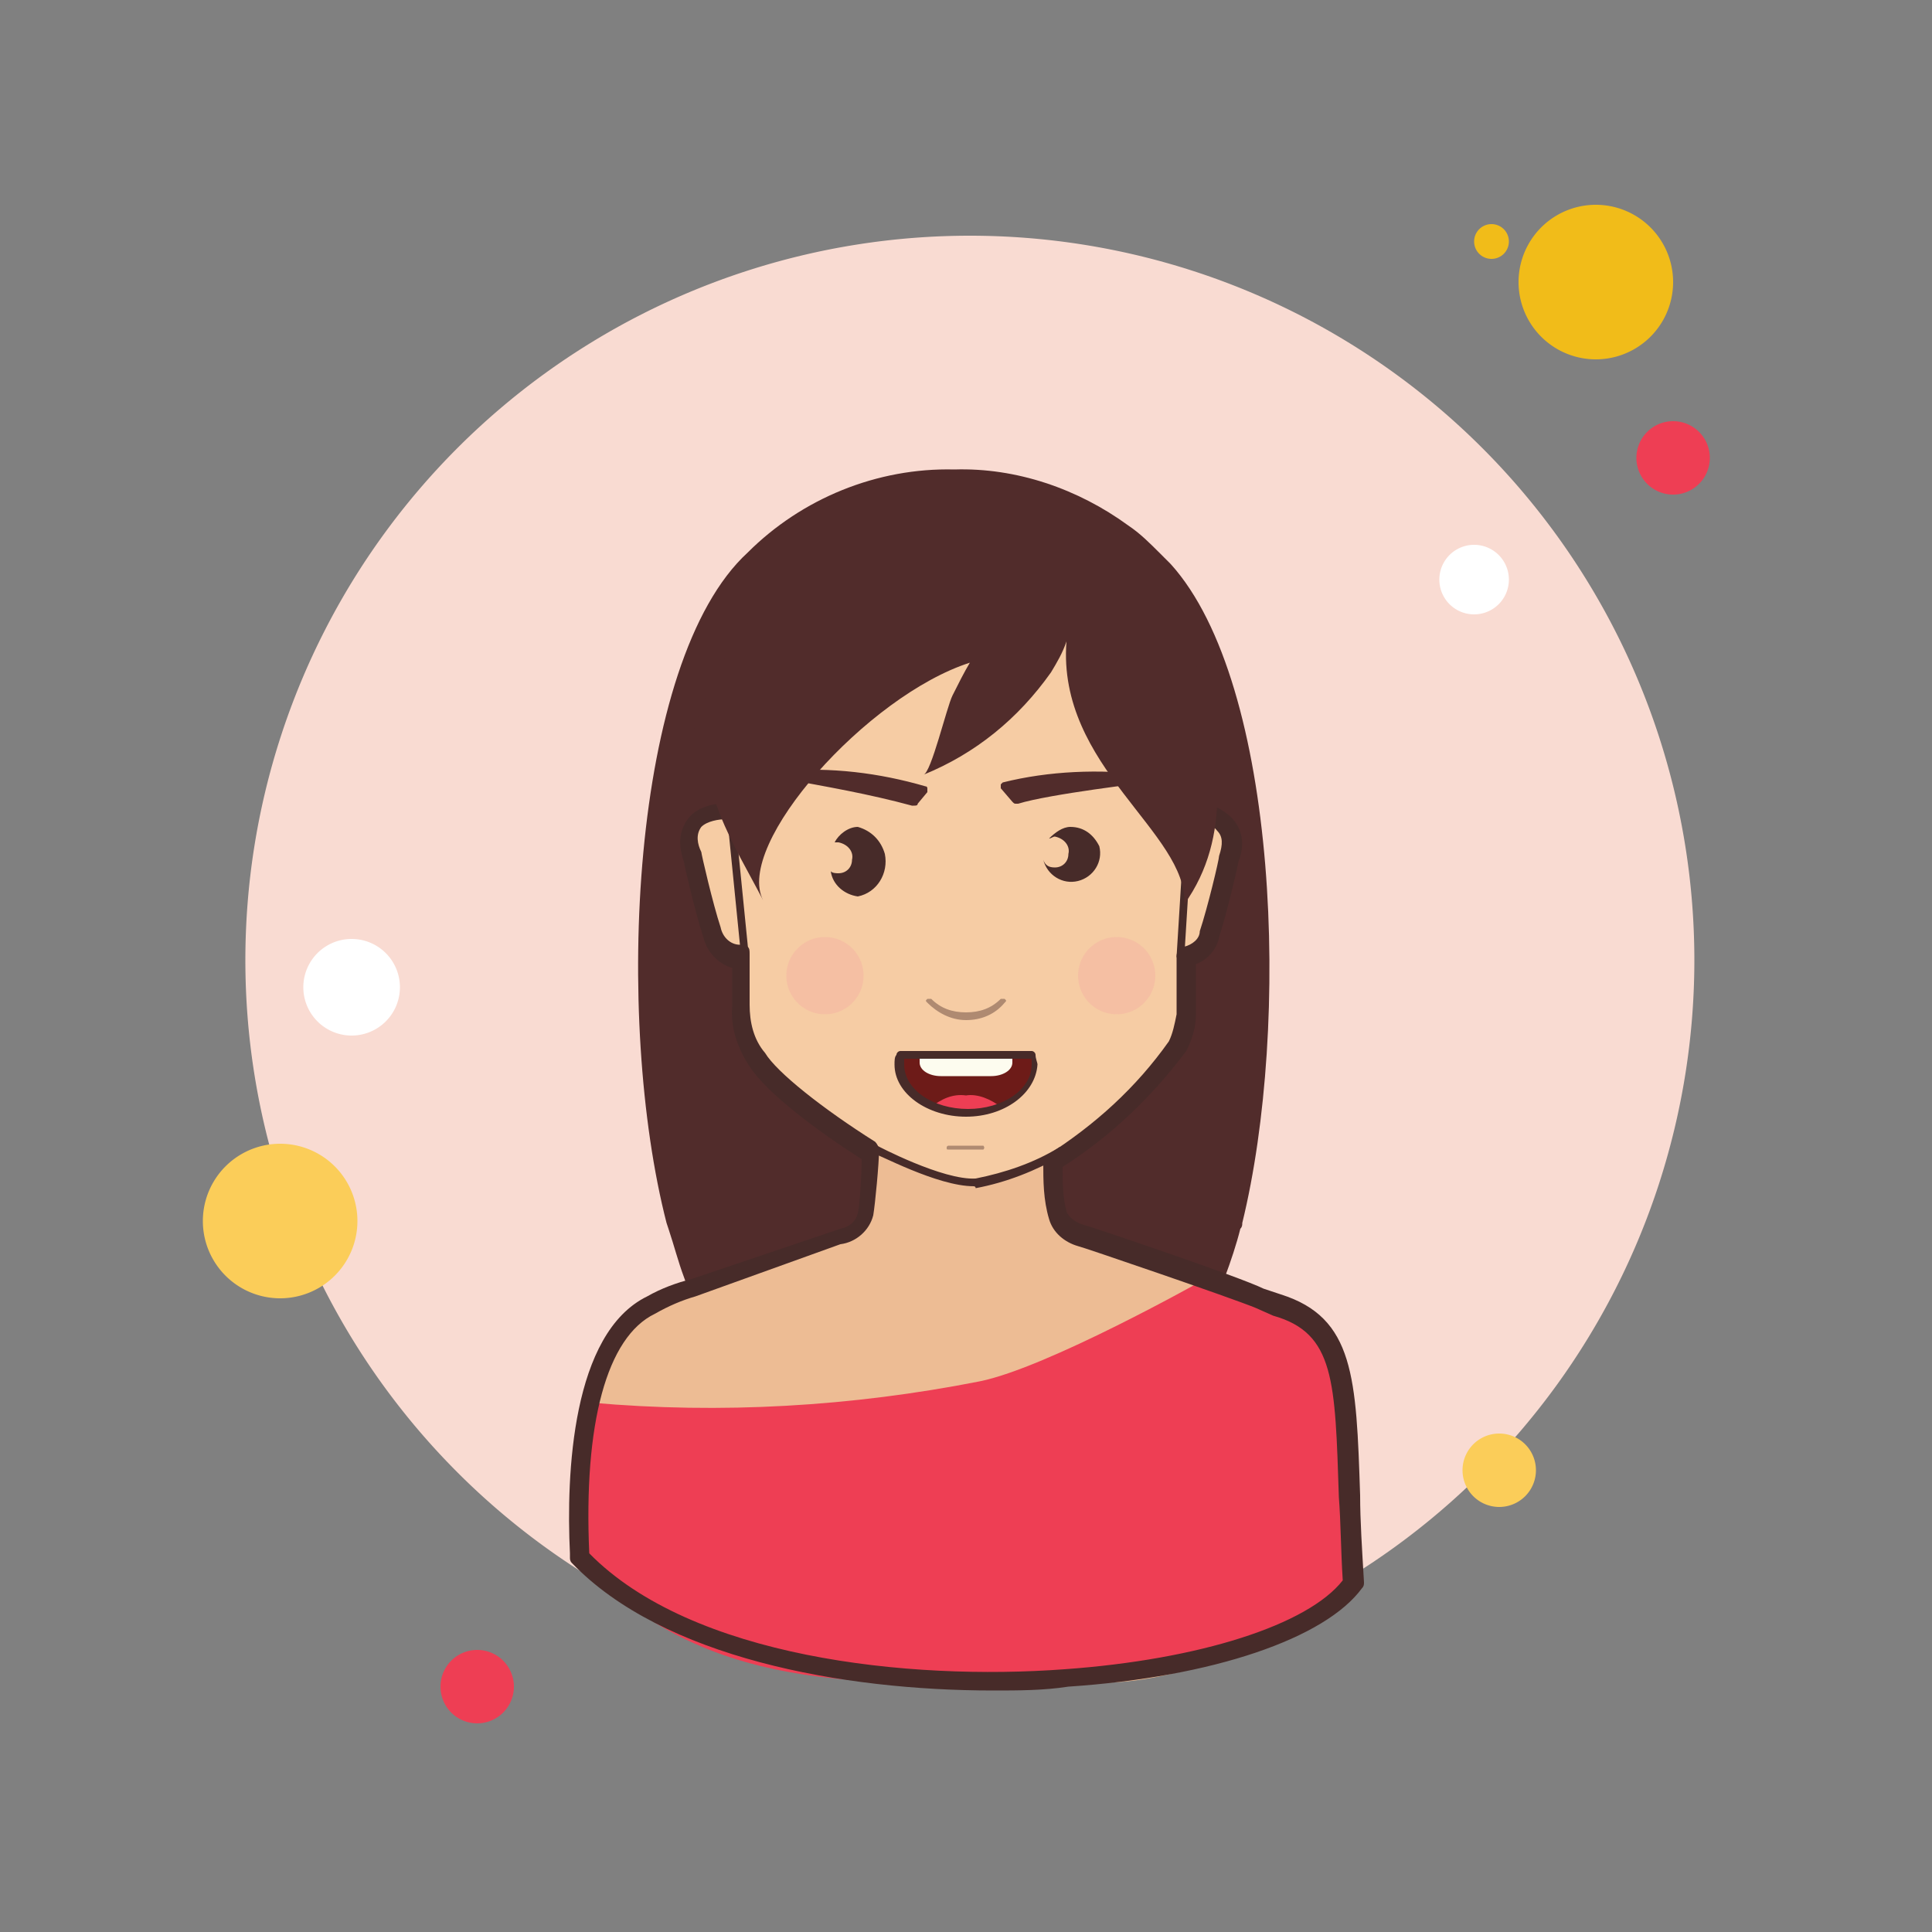
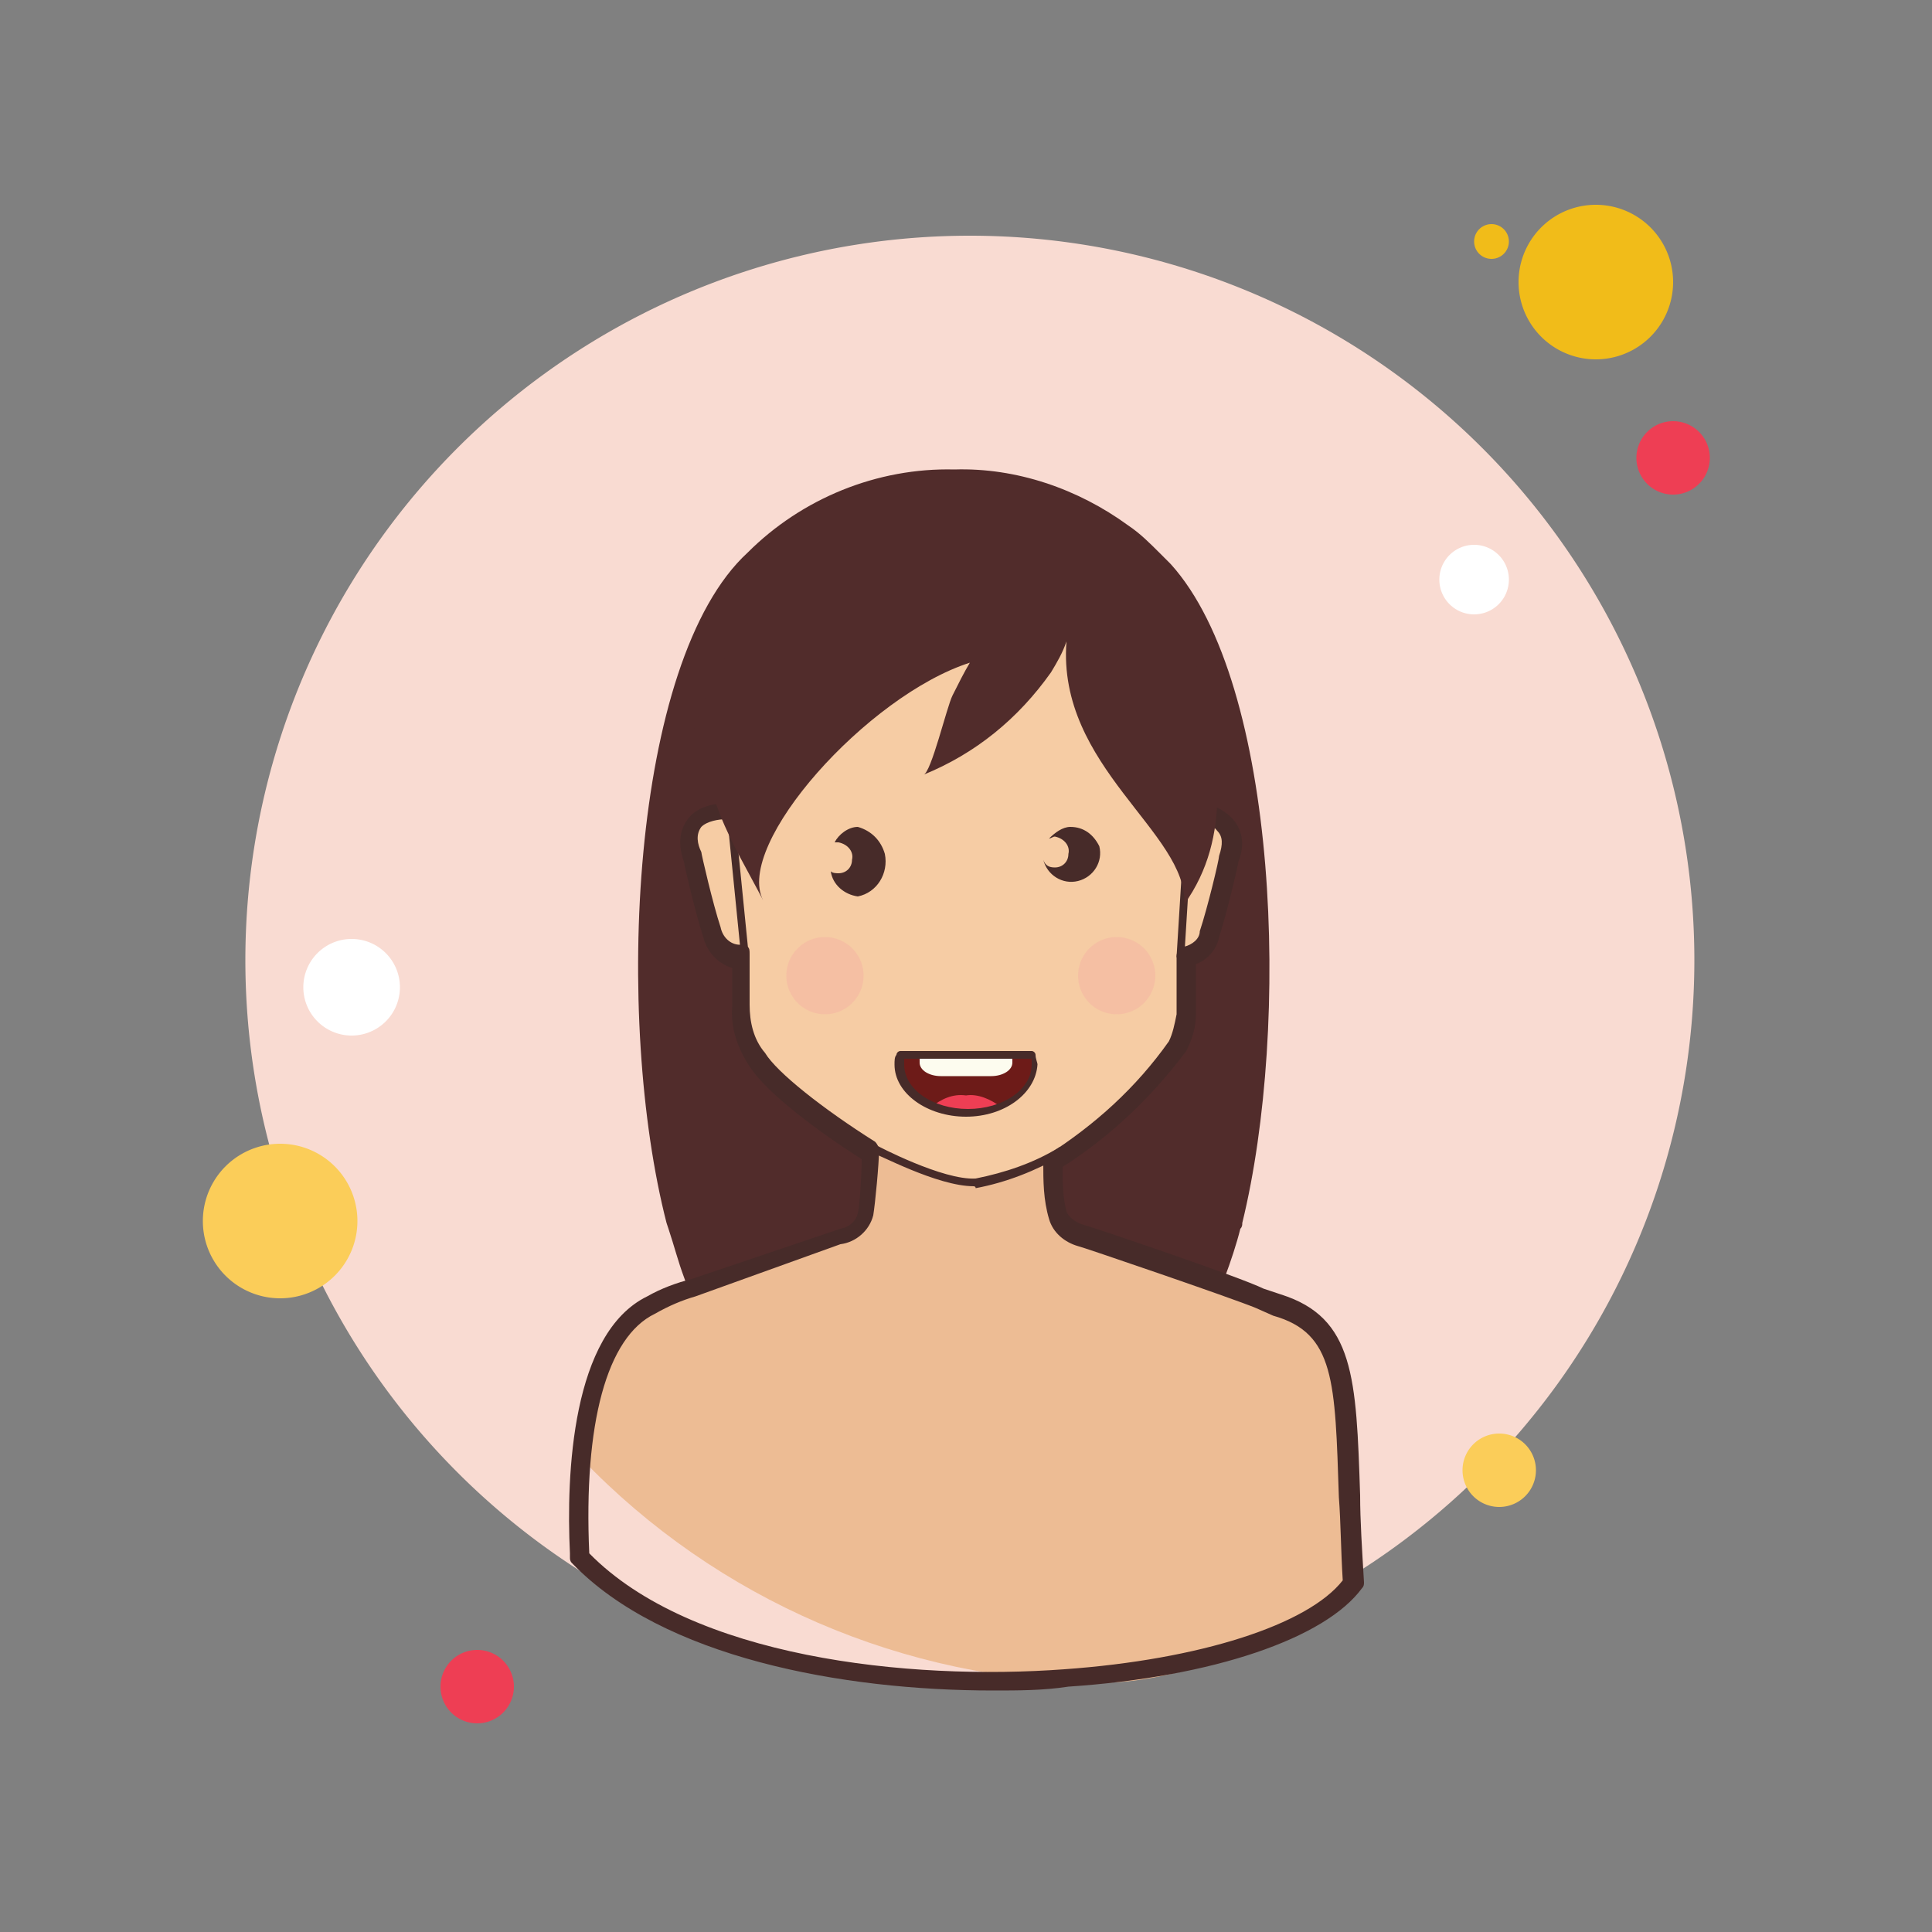
<svg xmlns="http://www.w3.org/2000/svg" viewBox="0 0 100 100">
  <rect x="0" y="0" width="100" height="100" fill="#808080" stroke="none" />
  <path fill="#fff" d="M20.8 55.5A.9.9 0 1 0 20.8 57.3.9.9 0 1 0 20.8 55.5zM79.8 30.8A.7.7 0 1 0 79.8 32.2.7.7 0 1 0 79.8 30.8z" />
  <path fill="#f1bc19" d="M77.2 11.6A.9.9 0 1 0 77.2 13.4.9.9 0 1 0 77.2 11.6zM21.2 63.2A.9.9 0 1 0 21.2 65 .9.9 0 1 0 21.2 63.2z" />
  <path fill="#f9dbd2" d="M50.2 12.2A37.5 37.5 0 1 0 50.2 87.2A37.5 37.5 0 1 0 50.2 12.2Z" />
  <path fill="#f1bc19" d="M82.6 10.6A4 4 0 1 0 82.6 18.6A4 4 0 1 0 82.6 10.6Z" />
  <path fill="#ee3e54" d="M86.6 21.8A1.9 1.9 0 1 0 86.6 25.6A1.9 1.9 0 1 0 86.6 21.8Z" />
  <path fill="#fbcd59" d="M77.6 74.2A1.9 1.9 0 1 0 77.6 78 1.9 1.9 0 1 0 77.6 74.2zM14.5 59.2A4 4 0 1 0 14.5 67.2 4 4 0 1 0 14.5 59.2z" />
  <path fill="#ee3e54" d="M24.7 85.4A1.9 1.9 0 1 0 24.7 89.2A1.9 1.9 0 1 0 24.7 85.4Z" />
  <path fill="#fff" d="M76.3 28.2A1.8 1.8 0 1 0 76.3 31.8 1.8 1.8 0 1 0 76.3 28.2zM18.2 48.6A2.5 2.5 0 1 0 18.2 53.6 2.5 2.5 0 1 0 18.2 48.6z" />
  <path fill="#512c2b" d="M64.3,63.3c0,0.1,0,0.2-0.1,0.3c-0.2,0.8-0.5,1.7-0.8,2.5c-0.4,1.1-0.9,2.2-1.7,3.2 c-0.3,0.4-0.6,0.7-1,1c-0.8,0.5-1.8,0.8-2.8,0.8H41c-1.1,0-2.1-0.3-3-0.9c-0.4-0.2-0.7-0.5-0.9-0.9c-0.7-1-1.3-2-1.7-3.2 c-0.3-0.8-0.5-1.6-0.8-2.5l-0.1-0.3c-2.7-10.5-1.9-29.1,4.2-34.7c2.8-2.8,6.7-4.4,10.7-4.3c3.2-0.1,6.4,1,9,2.9 c0.6,0.4,1.1,0.9,1.6,1.4c0.2,0.2,0.4,0.4,0.6,0.6C66.2,35.4,66.8,53.1,64.3,63.3z" />
  <path fill="#f6cca4" d="M61.4,41.9c0.1-1.5-0.3-2.8-0.2-3.6l0,0c-1.3-1.7-2.2-3.6-4-4.8c-2.1-1.3-4.4-2.2-6.8-2.8 c-5.7-1.4-11.3,2.7-13.1,8.1l-0.1,0.1c0.2,1,0.3,2,0.4,2.9c-1.5,0-2.3,0.8-1.8,2.4c0,0,0.6,2.6,1,3.9c0.1,0.7,0.8,1.2,1.5,1.2 c0,0.8,0,1.7,0,2.5c0,1,0.3,2,0.9,2.8c1.5,2.2,9.2,7.2,11.1,7c3,0,9-5.1,10.6-7.7c0.3-0.5,0.4-1.1,0.5-1.7c0-1,0-2,0-3 c0.6-0.1,1.1-0.6,1.3-1.2c0.4-1.3,1-3.9,1-3.9C64.1,42.7,63,41.9,61.4,41.9z" />
  <path fill="#edbc94" d="M66.1,67.5l-0.3-0.1l-0.6-0.2c-1.2-0.5-9.3-3.3-9.3-3.3c-0.6-0.2-1-0.5-1.2-1.1 c-0.2-1-0.3-1.9-0.2-2.9c-1.4,0.6-2.8,1.1-4.2,1.4C48.3,61.4,45,59,45,59s-0.1,3-0.2,3.7c-0.2,0.6-0.7,1-1.3,1.1l-7.7,2.6 c-0.8,0.2-1.5,0.5-2.2,0.9c-1.6,1.1-2.8,2.8-3.2,4.7h0c0,0.1-0.1,0.3-0.1,0.6c-0.1,0.5-0.2,0.9-0.1,1.4c0,0.5-0.1,1-0.1,1.5 c7,7.3,16.7,11.5,26.9,11.6c4.6,0,10.5-2.7,13.1-5.2C69.5,72.5,70.3,68.8,66.1,67.5z" />
-   <path fill="#ee3e54" d="M30.2,81c6.8,7,15.1,6.1,25.6,6.1c4.6,0,11.3-2.8,14.2-5.1c-0.4-9.3,0.4-12.6-3.9-13.9 c-0.8-0.3-3.9-1.8-3.9-1.8s-8,4.5-11.5,5.2c-6.6,1.3-13.4,1.7-20.1,1.1C30.5,72.9,30.4,79.3,30.2,81z" />
  <g opacity=".3">
    <path fill="#f4989e" d="M42.7 48.5A2 2 0 1 0 42.7 52.5 2 2 0 1 0 42.7 48.5zM57.8 48.5A2 2 0 1 0 57.8 52.5 2 2 0 1 0 57.8 48.5z" opacity=".8" />
  </g>
  <path fill="#472b29" d="M38.6 50.1c-.1 0-.2-.1-.2-.2l-.8-8c0-.1.1-.2.2-.2.1 0 .2.1.2.2l.8 8C38.8 50 38.8 50.1 38.6 50.1 38.6 50.1 38.6 50.1 38.6 50.1zM61.1 49.7C61.1 49.7 61.1 49.7 61.1 49.7c-.1 0-.2-.1-.2-.2l.5-8.1c0-.1.1-.2.2-.2.1 0 .2.1.2.2l-.5 8.1C61.3 49.6 61.2 49.7 61.1 49.7z" />
  <path fill="#6d1b18" d="M46.6,54.6c0,0.2-0.1,0.3-0.1,0.5c0,1.4,1.5,2.5,3.5,2.5s3.5-1.1,3.5-2.5c0-0.2,0-0.3-0.1-0.5 H46.6z" />
  <path fill="#ee3e54" d="M51.8,57.3c-0.5-0.4-1.2-0.7-1.8-0.6c-0.7-0.1-1.3,0.2-1.8,0.6c0.6,0.3,1.2,0.4,1.8,0.4 C50.6,57.6,51.2,57.5,51.8,57.3z" />
  <path fill="#fdfcef" d="M47.6,54.6L47.6,54.6V55c0,0.4,0.5,0.7,1.1,0.7h2.6c0.6,0,1.1-0.3,1.1-0.7v-0.5L47.6,54.6z" />
  <path fill="#472b29" d="M50,57.8c-2,0-3.7-1.2-3.7-2.7c0-0.2,0-0.4,0.1-0.5c0-0.1,0.1-0.2,0.2-0.2h6.8 c0.1,0,0.2,0.1,0.2,0.2c0,0.2,0.1,0.4,0.1,0.5C53.6,56.6,52,57.8,50,57.8z M46.8,54.8c0,0.1,0,0.2,0,0.3c0,1.3,1.5,2.3,3.3,2.3 s3.3-1,3.3-2.3c0-0.1,0-0.2,0-0.3H46.8z" />
-   <path fill="#472b29" d="M50 52.8c.8 0 1.5-.3 2-.9.1-.1.1-.1 0-.2l0 0c-.1 0-.1 0-.2 0-.5.5-1.1.7-1.8.7-.7 0-1.3-.2-1.8-.7 0 0-.1 0-.1 0H48c-.1.1-.1.1 0 .2C48.5 52.4 49.2 52.8 50 52.8zM50.9 59.5C50.9 59.5 51 59.4 50.9 59.5c.1-.1 0-.2 0-.2h-1.8c0 0-.1 0-.1.1s0 .1.1.1l0 0H50.9z" opacity=".41" />
-   <path fill="#512c2b" d="M47.9 40.7c-2.4-.7-4.9-1-7.4-.8-.1 0-.2.1-.2.2 0 .1.1.2.2.2 2.2.4 4.5.8 6.7 1.4h.1c.1 0 .2 0 .2-.1L48 41c0-.1 0-.1 0-.2C48 40.8 48 40.7 47.9 40.7zM51.9 40.5c2.4-.6 5-.7 7.5-.4.1 0 .2.1.2.2 0 .1-.1.2-.2.2 0 0-5.1.6-6.7 1.1h-.1c-.1 0-.1 0-.2-.1l-.6-.7c0-.1 0-.1 0-.2C51.8 40.6 51.9 40.5 51.9 40.5z" />
  <path fill="#472b29" d="M44.4 42.8c-.5 0-1 .4-1.2.8.1 0 .1 0 .2 0 .5.1.8.5.7.9 0 .4-.3.7-.7.7-.1 0-.3 0-.4-.1.1.7.7 1.2 1.4 1.3 1-.2 1.6-1.2 1.4-2.2C45.6 43.5 45.1 43 44.4 42.8L44.4 42.8zM55.4 42.8c-.4 0-.8.3-1.1.6.1 0 .2-.1.3-.1.5.1.8.5.7.9 0 .4-.3.7-.7.7-.3 0-.5-.1-.6-.4.2.8 1 1.3 1.8 1.1.8-.2 1.3-1 1.1-1.8C56.6 43.2 56.1 42.8 55.4 42.8z" />
  <path fill="#472b29" d="M51.4,87.5c-7.8,0-17.1-1.7-21.8-6.6c-0.1-0.1-0.1-0.2-0.1-0.3c0,0,0-0.1,0-0.2 c-0.2-4.1,0.1-11.4,4-13.3c0.7-0.4,1.5-0.7,2.3-0.9l7.7-2.6c0.5-0.1,0.8-0.4,0.9-0.8c0.1-0.4,0.2-2,0.2-2.8 c-2.2-1.4-4.9-3.4-5.8-4.8c-0.6-0.9-1-2-0.9-3.1l0-2c-0.7-0.2-1.3-0.8-1.5-1.6c-0.4-1.2-1-3.8-1-3.9c-0.4-1.1-0.1-1.8,0.2-2.2 c0.2-0.3,0.7-0.7,1.6-0.8c0-0.1,0-0.3,0-0.4c-0.3-0.6-0.4-1.2-0.5-1.8c0-6.6,5.8-11.9,12.9-11.9c7.1,0,12.9,5.3,12.9,11.8 c0,0.7-0.2,1.3-0.5,1.9c0,0.1,0,0.2,0,0.3c0.8,0.1,1.5,0.5,1.9,1c0.3,0.4,0.6,1.1,0.2,2.1l0,0c-0.1,0.6-0.7,3-1,3.9 c-0.1,0.6-0.6,1.2-1.2,1.4v2.6c0,0.7-0.2,1.3-0.5,1.9c-1.8,2.4-3.9,4.4-6.4,6c0,0.8,0,1.5,0.2,2.3c0.1,0.3,0.5,0.6,0.9,0.7 c0.4,0.1,8.1,2.7,9.3,3.3l0.9,0.3c3.8,1.2,3.9,4.3,4.1,10.4c0,1.3,0.1,2.8,0.2,4.5c0,0.1,0,0.2-0.1,0.3 c-1.9,2.6-7.7,4.6-15.2,5.1C54,87.5,52.7,87.5,51.4,87.5z M30.5,80.4c5.3,5.4,16.5,6.6,24.6,6c7-0.5,12.6-2.3,14.4-4.6 c-0.1-1.6-0.1-3-0.2-4.3c-0.2-6-0.2-8.5-3.4-9.4c0,0,0,0,0,0L65,67.7c-1.2-0.5-9.1-3.2-9.2-3.2c-0.7-0.2-1.3-0.7-1.5-1.4 c-0.3-1-0.3-2-0.3-2.9c0-0.2,0.1-0.3,0.2-0.4c2.5-1.6,4.6-3.5,6.3-5.9c0.2-0.4,0.3-0.9,0.4-1.4l0-3c0-0.3,0.2-0.5,0.4-0.5 c0.4-0.1,0.8-0.4,0.8-0.8c0.4-1.2,1-3.7,1-3.9c0.2-0.6,0.2-1-0.1-1.3c-0.3-0.4-0.9-0.6-1.6-0.6c-0.3,0-0.5-0.2-0.5-0.5 c0-0.8,0-1.2,0.2-1.4c0.2-0.4,0.3-0.9,0.3-1.4c0-5.9-5.4-10.8-11.9-10.8c-6.6,0-11.9,4.8-11.9,10.8c0,0.5,0.2,1,0.4,1.5 c0,0,0,0.1,0,0.1c0.1,0.4,0.1,0.7,0.1,1.1c0,0.1,0,0.3-0.1,0.4s-0.2,0.2-0.4,0.2c-0.4,0-1,0.1-1.3,0.4c-0.3,0.4-0.2,0.9,0,1.3 c0,0.1,0.6,2.7,1,3.9c0.1,0.5,0.5,0.9,1,0.9c0,0,0,0,0,0c0.1,0,0.3,0.1,0.4,0.1c0.1,0.1,0.1,0.2,0.1,0.4V52 c0,0.9,0.2,1.8,0.8,2.5c0.6,1,3,2.9,5.7,4.6c0.1,0.1,0.2,0.3,0.2,0.4c0,0.7-0.2,2.8-0.3,3.4c-0.2,0.8-0.9,1.4-1.7,1.5L36,67.1 c-0.7,0.2-1.4,0.5-2.1,0.9C31.4,69.2,30.2,73.7,30.5,80.4C30.5,80.4,30.5,80.4,30.5,80.4z" />
  <path fill="#472b29" d="M50.4,61.4c-1.9,0-5-1.7-5.2-1.7c-0.1-0.1-0.2-0.2-0.1-0.3c0.1-0.1,0.2-0.2,0.3-0.1 c0,0,3.4,1.8,5.1,1.7c1.5-0.3,3-0.8,4.3-1.6c0.1-0.1,0.3,0,0.3,0.1c0.1,0.1,0,0.3-0.1,0.3c-1.4,0.8-2.9,1.4-4.5,1.7 C50.5,61.4,50.4,61.4,50.4,61.4z" />
  <path fill="#512c2b" d="M50.2,26.6c-10.9,0.2-13.9,9.7-14.4,11.6c0.3-0.3,0.6-0.6,0.9-0.9c-0.7,3.5,1.3,6.4,2.8,9.3 C38,43.7,44.9,36,50.2,34.3c-0.3,0.5-0.6,1.1-0.9,1.7s-1.1,4-1.5,4.1c2.7-1.1,4.9-2.9,6.6-5.3c0.3-0.5,0.6-1,0.8-1.6 c-0.5,6.5,6.3,9.9,6.1,13.6c2.5-3.5,1.8-7.7,0.8-11.9C62.1,34.9,59.1,26.4,50.2,26.6z" />
</svg>